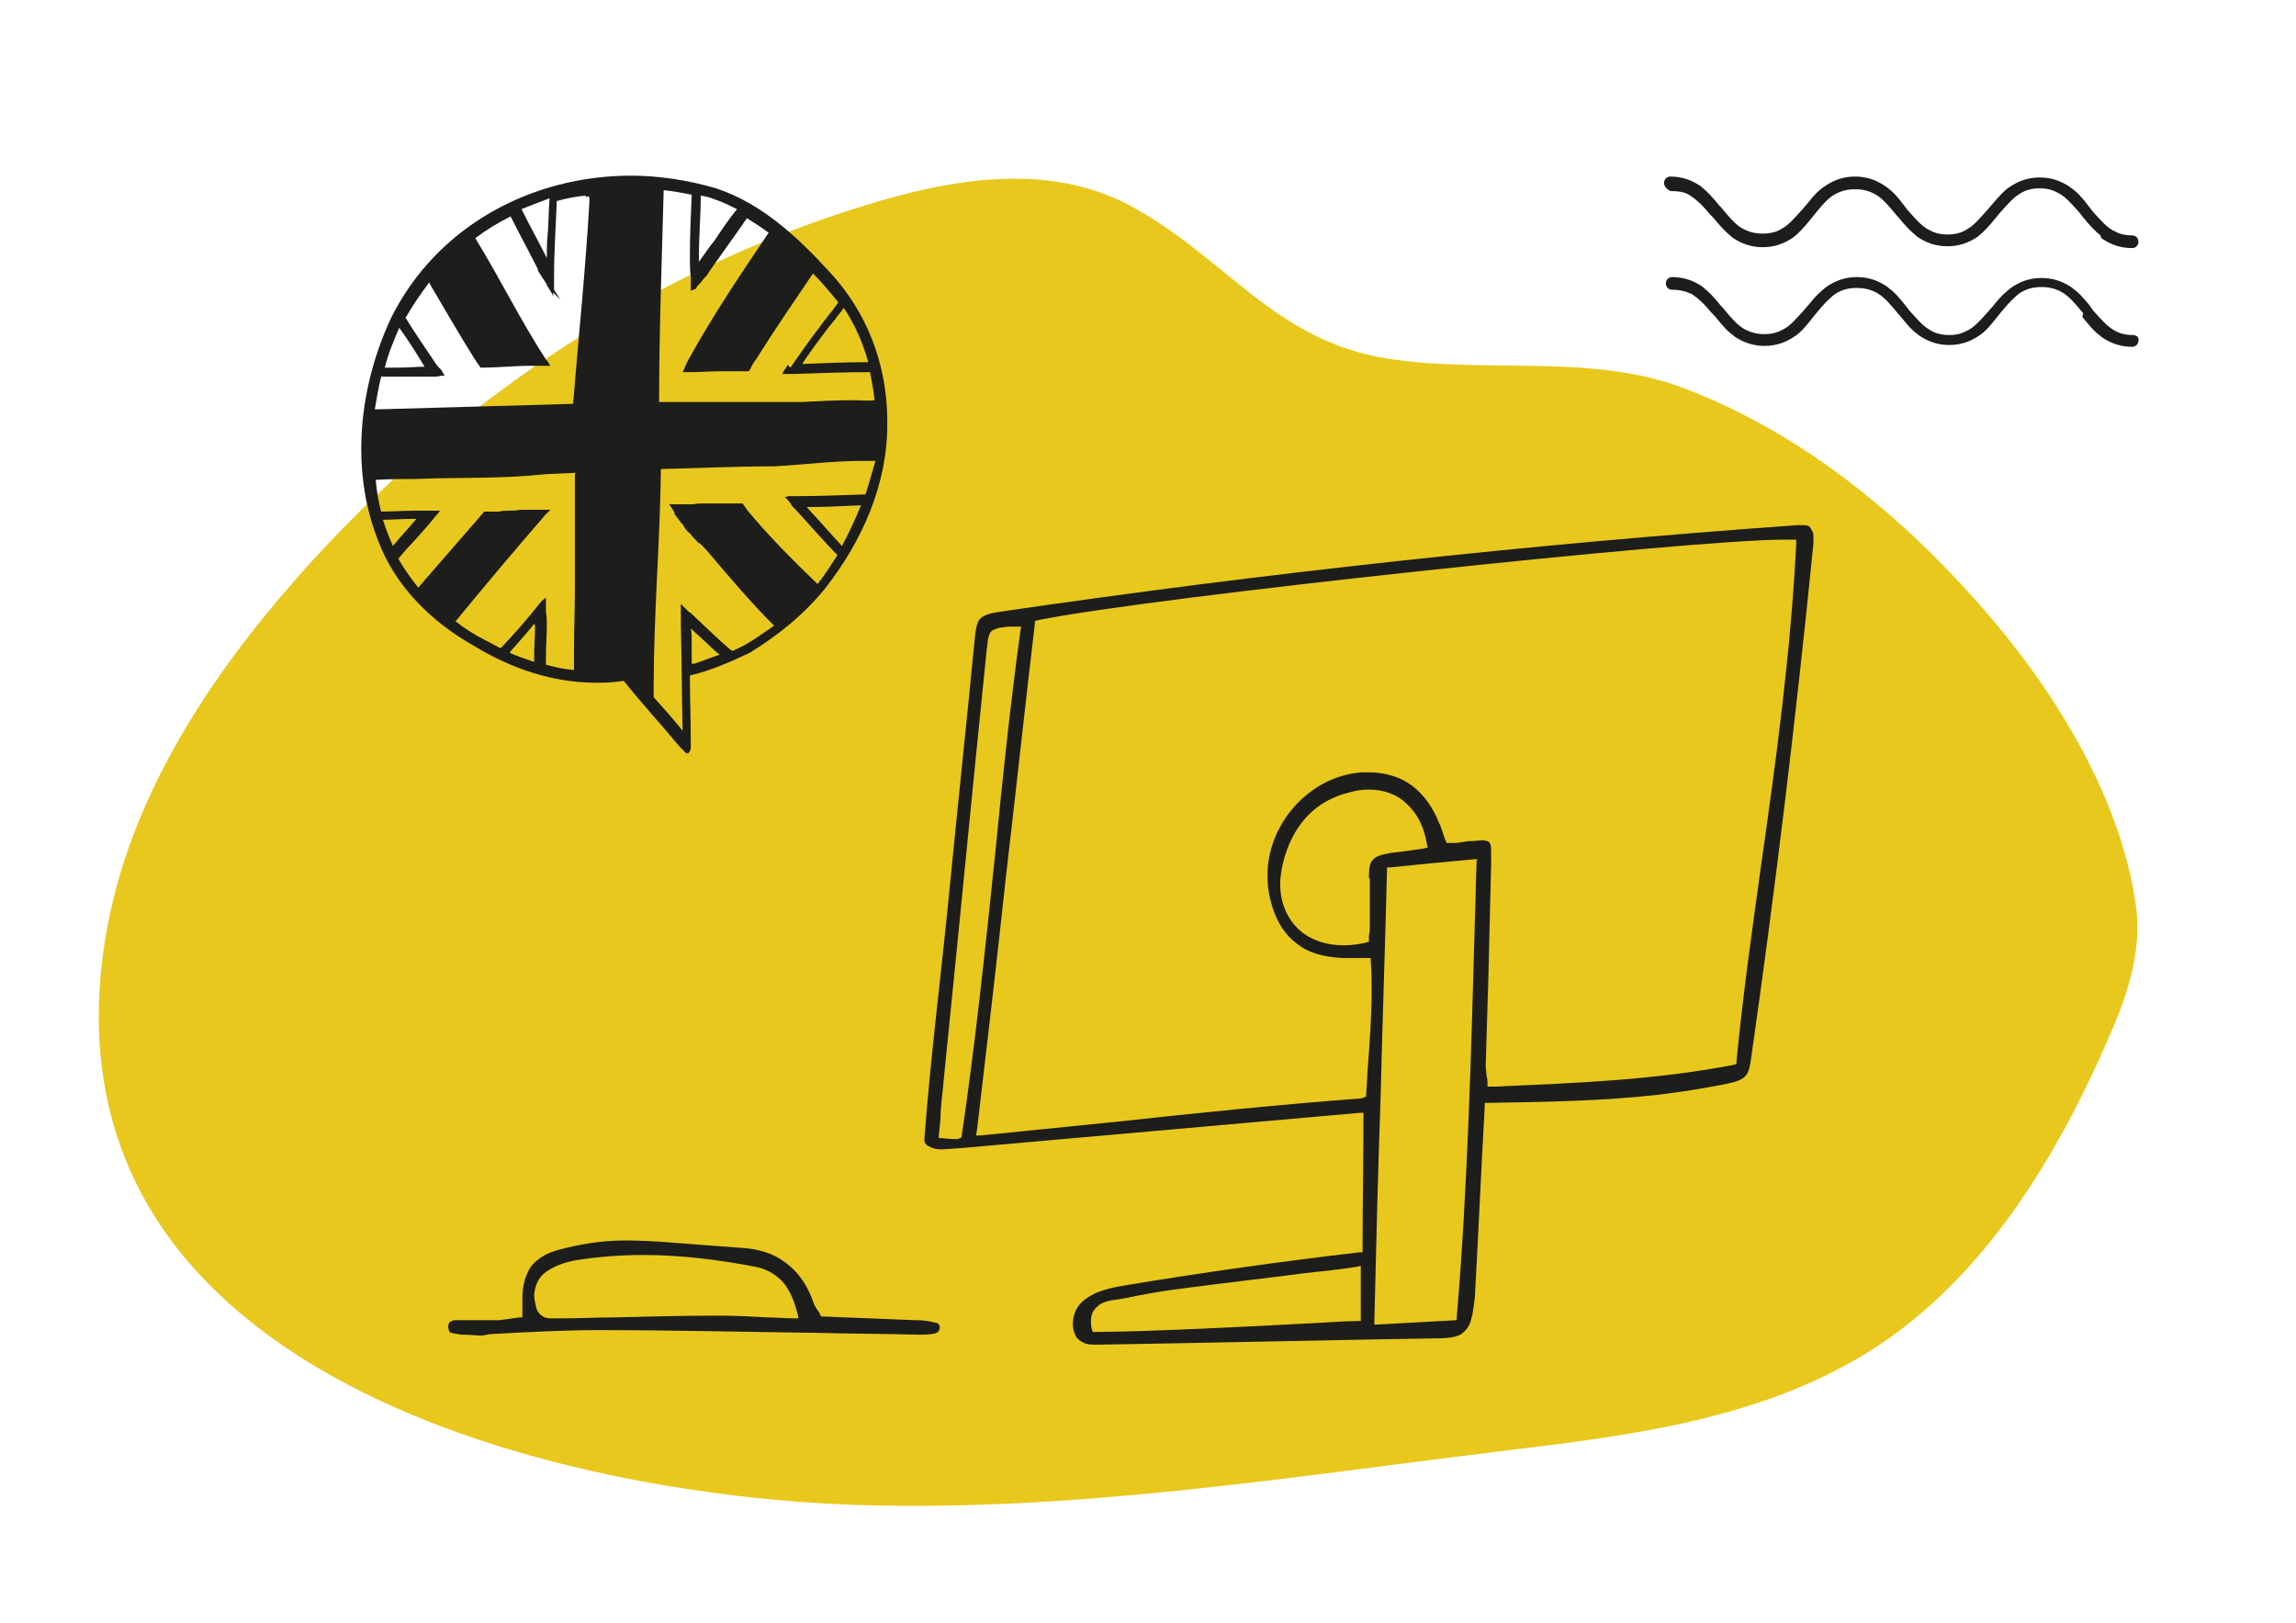
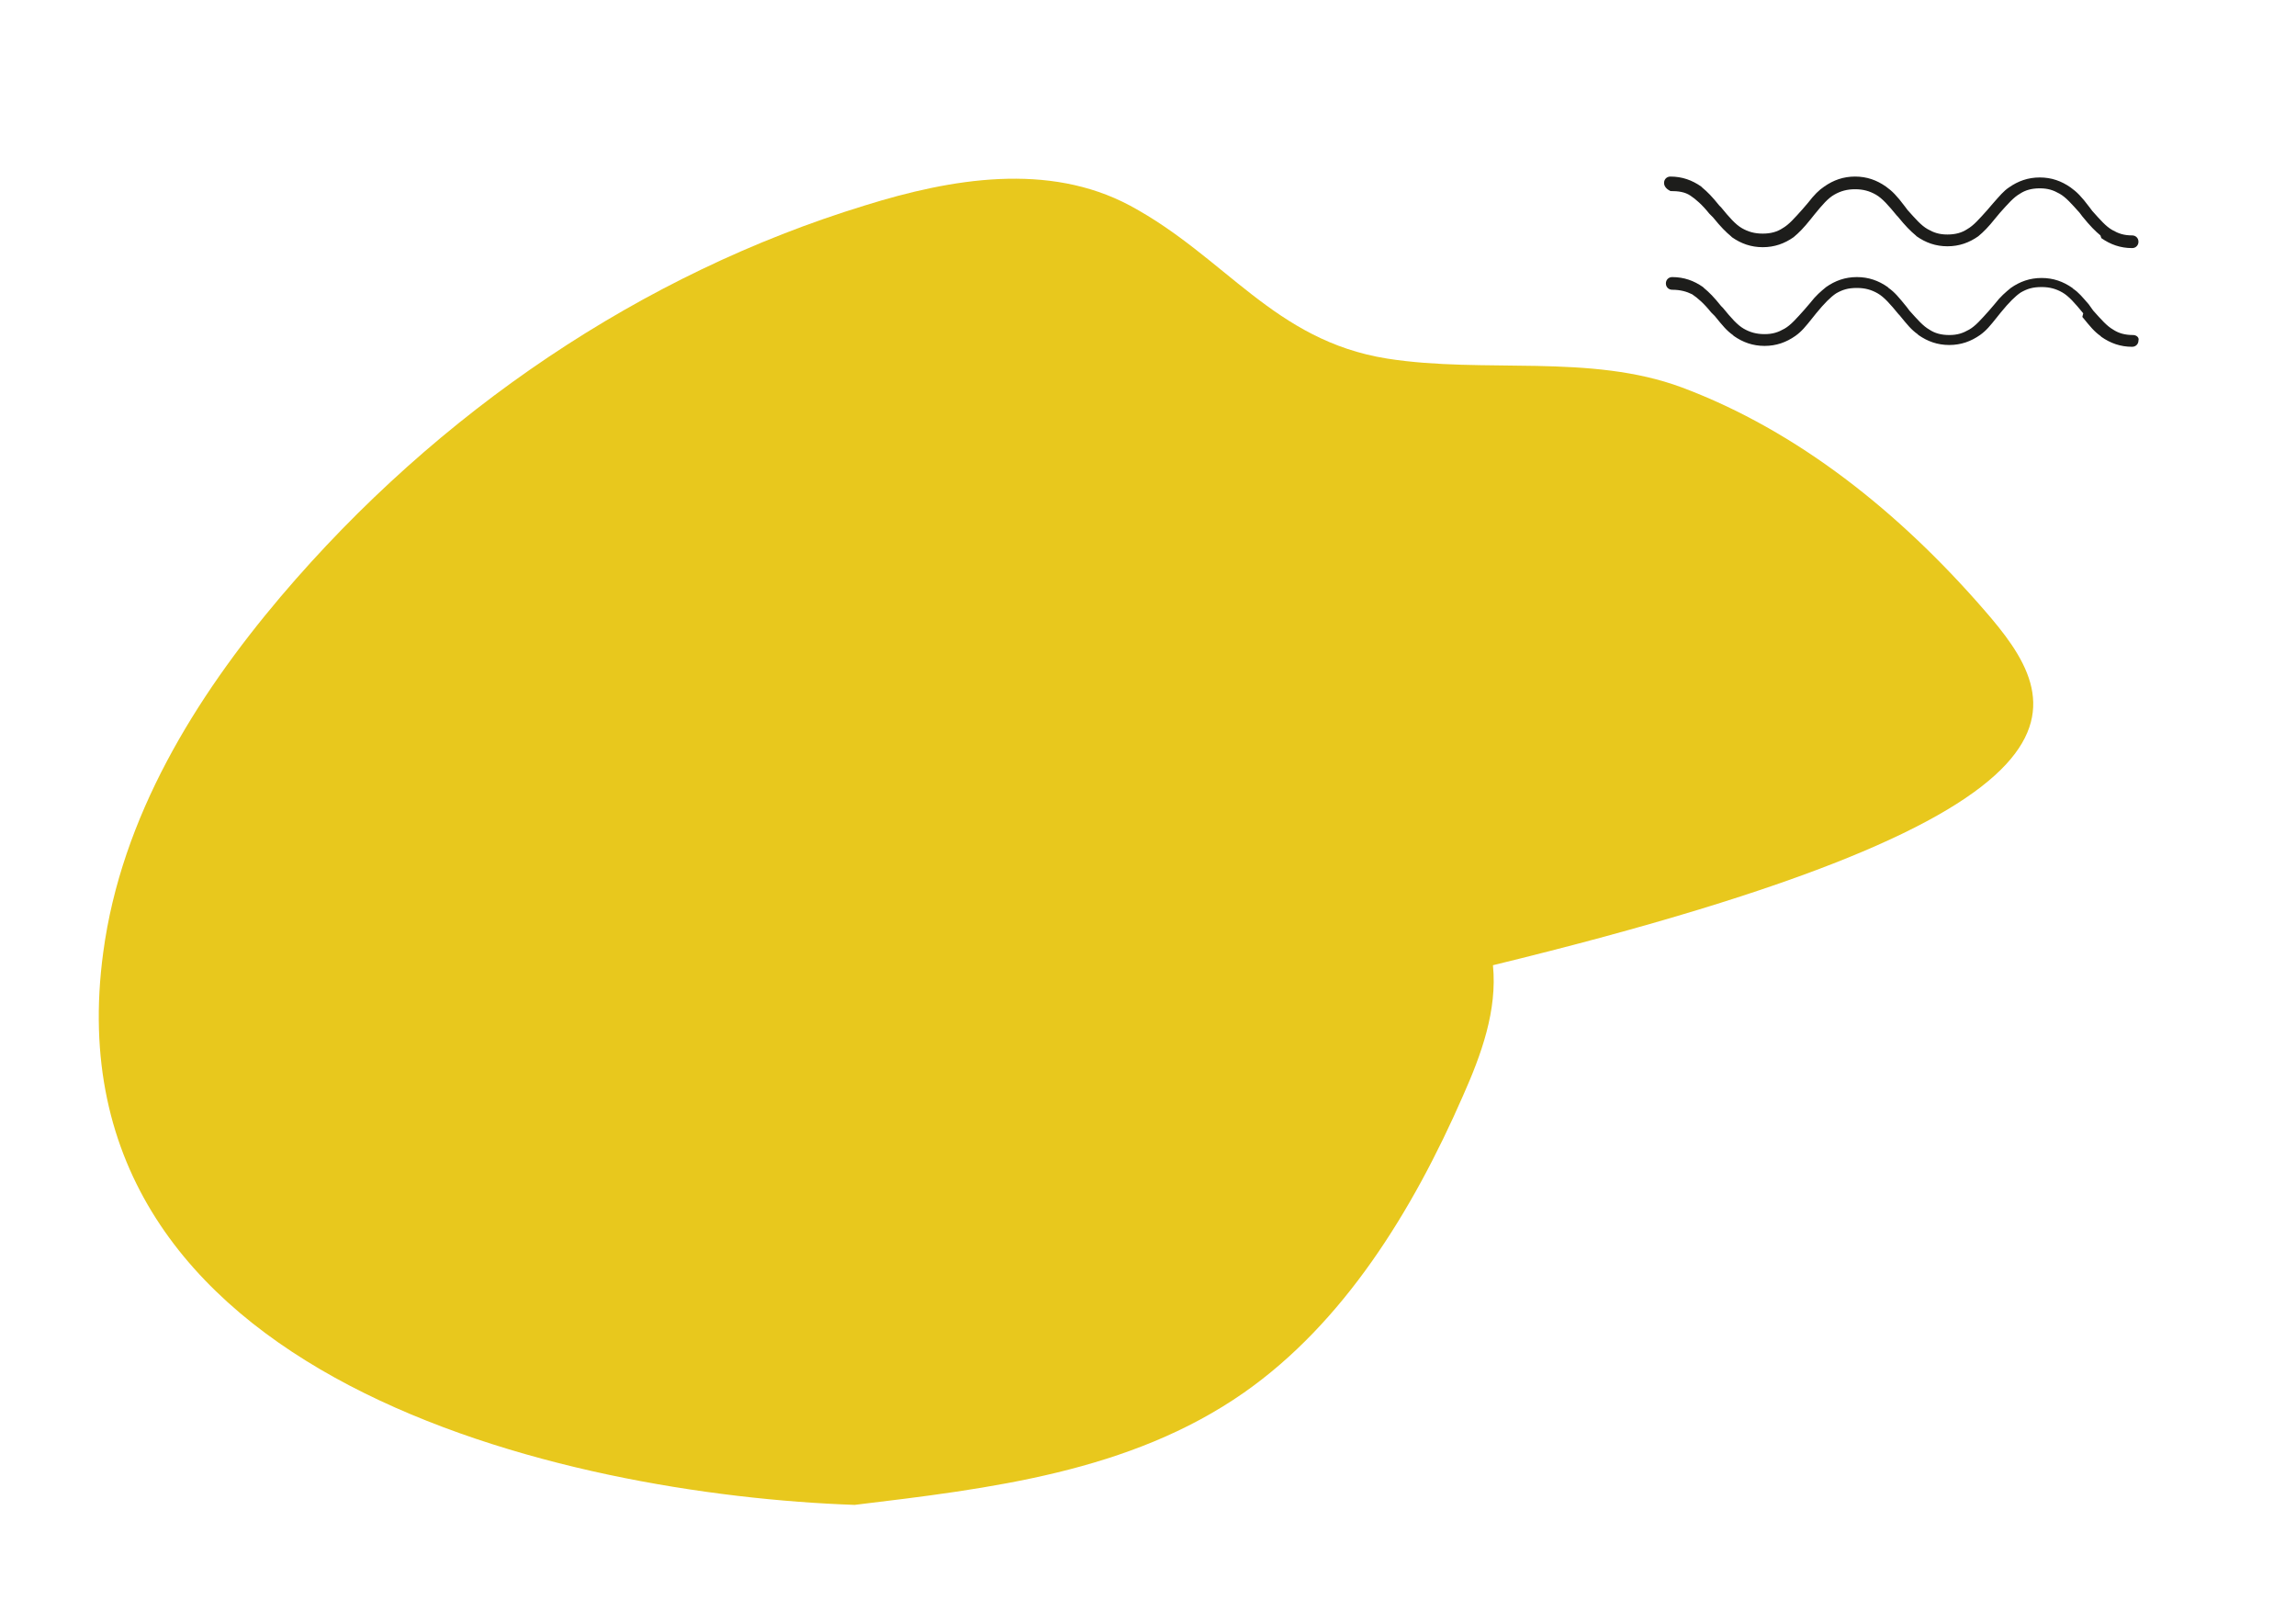
<svg xmlns="http://www.w3.org/2000/svg" version="1.1" x="0px" y="0px" viewBox="0 0 253.6 179.2" style="enable-background:new 0 0 253.6 179.2;" xml:space="preserve">
  <style type="text/css">
	.st0{fill:#E8C81D;}
	.st1{fill:#1D1D1B;}
</style>
  <g id="Vrstva_1">
    <g id="Layer_1">
-       <path class="st0" d="M219.1,67.3c-9.3-10.7-20.5-19.7-33.3-24.5c-10.2-3.8-21.8-1.5-32.6-3.2c-12.5-2-17.8-11.2-28.4-16.9    c-9-4.8-19.7-3-29.3,0C71,30.2,48.4,45.4,31,65.9C21.6,77,13.4,90.2,11.4,105.2c-6.4,47.3,51.3,59.9,83,61    c23.8,0.8,47.5-3,71.1-5.9c14.9-1.8,30.4-3.6,43-12.4c11-7.7,18.6-20,24.2-32.8c2-4.5,3.8-9.4,3.3-14.4    C234.7,89.6,228.1,77.6,219.1,67.3z" />
+       <path class="st0" d="M219.1,67.3c-9.3-10.7-20.5-19.7-33.3-24.5c-10.2-3.8-21.8-1.5-32.6-3.2c-12.5-2-17.8-11.2-28.4-16.9    c-9-4.8-19.7-3-29.3,0C71,30.2,48.4,45.4,31,65.9C21.6,77,13.4,90.2,11.4,105.2c-6.4,47.3,51.3,59.9,83,61    c14.9-1.8,30.4-3.6,43-12.4c11-7.7,18.6-20,24.2-32.8c2-4.5,3.8-9.4,3.3-14.4    C234.7,89.6,228.1,77.6,219.1,67.3z" />
      <path class="st1" d="M183.8,20.2c0-0.4,0.3-0.7,0.7-0.7c1.3,0,2.4,0.4,3.4,1.1l0,0l0.1,0.1l0,0c0.6,0.5,1.1,1,1.9,2l0.2,0.2l0,0    c0.9,1.1,1.6,1.9,2.3,2.3c0.7,0.4,1.4,0.6,2.3,0.6c0.9,0,1.6-0.2,2.2-0.6c0.7-0.4,1.3-1.1,2.2-2.1l0,0l0.6-0.7l0,0    c0.7-0.9,1.2-1.4,1.8-1.8c1-0.7,2.1-1.1,3.4-1.1c1.3,0,2.4,0.4,3.4,1.1c0.7,0.5,1.2,1,2.1,2.2l0.3,0.4c0.9,1,1.5,1.7,2.2,2.1    c0.7,0.4,1.3,0.6,2.2,0.6c0.9,0,1.6-0.2,2.2-0.6c0.7-0.4,1.3-1.1,2.2-2.1l0.6-0.7c0.8-0.9,1.2-1.4,1.8-1.8c1-0.7,2.1-1.1,3.4-1.1    c1.3,0,2.4,0.4,3.4,1.1c0.7,0.5,1.2,1,2.1,2.2l0.3,0.4c0.9,1,1.5,1.7,2.2,2.1c0.7,0.4,1.3,0.6,2.2,0.6c0.4,0,0.7,0.3,0.7,0.7    c0,0.4-0.3,0.7-0.7,0.7c-1.3,0-2.4-0.4-3.4-1.1l0,0l0,0L232,26l0,0c-0.6-0.5-1.1-1-2-2.1l-0.3-0.4l0,0c-0.9-1-1.5-1.7-2.2-2.1    c-0.7-0.4-1.3-0.6-2.2-0.6c-0.9,0-1.6,0.2-2.2,0.6c-0.7,0.4-1.3,1.1-2.2,2.1l-0.5,0.6c-0.8,1-1.3,1.5-1.9,2    c-1,0.7-2.1,1.1-3.4,1.1c-1.3,0-2.4-0.4-3.4-1.1l-0.1-0.1l0,0c-0.6-0.5-1.1-1-2-2.1l-0.1-0.1c-0.9-1.1-1.6-1.9-2.3-2.3    c-0.7-0.4-1.4-0.6-2.3-0.6c-0.9,0-1.6,0.2-2.3,0.6c-0.7,0.4-1.3,1.1-2.2,2.2l-0.4,0.5c-0.8,1-1.3,1.5-1.9,2    c-1,0.7-2.1,1.1-3.4,1.1c-1.3,0-2.4-0.4-3.4-1.1l-0.1-0.1l0,0c-0.6-0.5-1.1-1-2-2.1l0,0l-0.2-0.2l0,0l-0.2-0.2    c-0.8-1-1.5-1.6-2.1-2c-0.6-0.4-1.3-0.5-2.2-0.5C184.1,20.9,183.8,20.6,183.8,20.2z M221.9,31.8C221.9,31.8,221.9,31.8,221.9,31.8    C221.9,31.8,221.9,31.8,221.9,31.8L221.9,31.8z M235.6,37c-0.9,0-1.6-0.2-2.2-0.6c-0.7-0.4-1.3-1.1-2.2-2.1l-0.5-0.7l0,0    c-0.7-0.8-1.1-1.3-1.7-1.7l-0.1-0.1l0,0l0,0c-1-0.7-2.1-1.1-3.4-1.1c-1.3,0-2.4,0.4-3.4,1.1c-0.6,0.5-1.1,0.9-1.8,1.8l-0.6,0.7    c-0.9,1-1.5,1.7-2.2,2.1c-0.7,0.4-1.3,0.6-2.2,0.6c-0.9,0-1.6-0.2-2.2-0.6c-0.7-0.4-1.3-1.1-2.2-2.1l-0.3-0.4l0,0    c-0.9-1.1-1.3-1.6-2-2.1l0,0l-0.1-0.1l0,0c-1-0.7-2.1-1.1-3.4-1.1c-1.3,0-2.4,0.4-3.4,1.1c-0.6,0.5-1.1,0.9-1.8,1.8l0,0l-0.6,0.7    l0,0c-0.9,1-1.5,1.7-2.2,2.1c-0.7,0.4-1.3,0.6-2.2,0.6c-0.9,0-1.6-0.2-2.3-0.6c-0.7-0.4-1.4-1.2-2.3-2.3l-0.2-0.2l0,0    c-0.8-1-1.3-1.5-1.9-2l-0.1-0.1l0,0l0,0c-1-0.7-2.1-1.1-3.4-1.1c-0.4,0-0.7,0.3-0.7,0.7c0,0.4,0.3,0.7,0.7,0.7    c0.9,0,1.6,0.2,2.2,0.5c0.6,0.4,1.3,1,2.1,2l0.2,0.2l0.2,0.2c0.9,1.1,1.3,1.6,2,2.1l0.1,0.1l0,0l0,0c1,0.7,2.1,1.1,3.4,1.1    c1.3,0,2.4-0.4,3.4-1.1c0.7-0.5,1.1-1,1.9-2l0.4-0.5c0.9-1.1,1.6-1.8,2.2-2.2c0.7-0.4,1.3-0.6,2.3-0.6c0.9,0,1.6,0.2,2.3,0.6    c0.7,0.4,1.4,1.2,2.3,2.3l0.1,0.1l0,0c0.9,1.1,1.3,1.6,2,2.1l0,0l0.1,0.1l0,0l0,0c1,0.7,2.1,1.1,3.4,1.1c1.3,0,2.4-0.4,3.4-1.1    c0.7-0.5,1.1-1,1.9-2l0.4-0.5c0.9-1.1,1.6-1.8,2.2-2.2c0.7-0.4,1.3-0.6,2.3-0.6c0.9,0,1.6,0.2,2.3,0.6c0.7,0.4,1.4,1.2,2.3,2.3    L230,35c0.9,1.1,1.3,1.6,2,2.1l0.1,0.1l0,0l0,0c1,0.7,2.1,1.1,3.4,1.1c0.4,0,0.7-0.3,0.7-0.7C236.3,37.3,236,37,235.6,37z" />
    </g>
  </g>
  <g id="Vrstva_2">
    <g id="Vrstva_4">
      <g>
-         <path class="st1" d="M119.7,148.3c0.4,0.2,0.9,0.2,1.4,0.2c0.1,0,0.3,0,0.4,0c12.5-0.2,25-0.5,37.5-0.7c0.8,0,1.7-0.1,2.3-0.4     c0.6-0.4,1-0.9,1.2-1.7c0.2-0.7,0.3-1.6,0.4-2.4c0.4-7.1,0.7-14.2,1.1-21.2l0-0.3l0.4,0c6.3-0.1,12.6-0.2,18.8-0.9     c2.5-0.3,5-0.7,7.5-1.2c0.9-0.2,1.8-0.4,2.2-1c0.3-0.4,0.4-1.1,0.5-1.7c2.7-18.9,5-37.9,6.9-57c0-0.2,0-0.4,0-0.6     c0-0.3,0-0.5-0.1-0.7c-0.1-0.2-0.2-0.3-0.3-0.5c-0.2-0.2-0.5-0.2-0.9-0.2c-0.2,0-0.3,0-0.5,0c-29.5,2.1-59,5.3-88.3,9.6     c-0.7,0.1-1.5,0.3-1.9,0.7c-0.4,0.4-0.5,1.1-0.6,1.9c-0.9,9.3-1.9,18.6-2.8,27.8c-0.9,9.3-2.1,18.5-2.8,27.8l0,0.1     c0,0.2,0.1,0.4,0.2,0.5c0.1,0.1,0.3,0.2,0.5,0.3c0.4,0.2,1.1,0.3,1.7,0.2c0.6,0,1.2-0.1,1.6-0.1c14.7-1.3,29.4-2.6,44.1-3.9     l0.4,0l0,0.4c0,4.9-0.1,9.8-0.1,14.7l0,0.3l-0.3,0c-8.6,1-17.1,2.2-25.6,3.6c-1.9,0.3-3.9,0.7-5.2,2c-0.6,0.6-0.9,1.5-0.9,2.3     c0,0.5,0.1,0.9,0.3,1.3C119,147.9,119.3,148.1,119.7,148.3z M151.3,97c0,0.8,0,1.6,0,2.5l0,0c0,0.9,0,1.9,0,2.8l0,0     c0,0.3,0,0.7-0.1,1l0,0c0,0.1,0,0.3,0,0.4l0,0.3l-0.3,0.1c-0.9,0.2-1.7,0.3-2.5,0.3c-2.1,0-3.9-0.7-5.1-1.9     c-1.2-1.2-1.9-2.9-1.9-4.9c0-0.9,0.2-2,0.5-3c1.1-3.6,3.4-6.2,7.2-7.1c0.7-0.2,1.4-0.3,2.1-0.3c1.6,0,3.1,0.5,4.2,1.6     c1.1,1,1.9,2.5,2.2,4.4l0.1,0.4l-0.4,0.1c-0.4,0.1-0.9,0.1-1.3,0.2c-0.8,0.1-1.6,0.2-2.4,0.3c-1.1,0.2-1.7,0.4-2,0.8     c-0.3,0.3-0.4,0.9-0.4,2L151.3,97z M163.1,95.1c-0.1,2.2-0.1,4.4-0.2,6.7c-0.4,14.4-0.8,29.6-2,43.7l0,0.3l-9.1,0.5l0-0.4     c0.2-8.2,0.4-16.6,0.7-25c0.2-8.3,0.5-16.7,0.7-24.8l0-0.3l0.3,0c3-0.3,5.9-0.6,9.3-0.9l0.4,0L163.1,95.1z M106,125.7l-0.2,0.1     c-0.1,0-0.2,0-0.4,0c-0.5,0-1.3-0.1-1.3-0.1l-0.4,0l0-0.4c0.1-0.9,0.2-1.7,0.2-2.5c0.1-1.5,0.3-2.9,0.4-4.2     c1.6-15.7,3.1-31.4,4.7-47c0.1-0.6,0.1-1,0.2-1.3c0.1-0.4,0.3-0.7,0.7-0.8c0.2-0.1,0.5-0.2,0.8-0.2c0.4-0.1,0.9-0.1,1.6-0.1l0,0     l0.5,0l-0.1,0.5c-1.1,8.1-2,16.5-2.8,24.8c-1.1,10.5-2.2,21-3.7,31.1C106.2,125.6,106.1,125.7,106,125.7z M150.4,121.3     c-9.1,0.7-18.1,1.6-27.2,2.6c-4.9,0.5-9.9,1-14.9,1.5l-0.5,0l0.1-0.5c1.1-9.3,2.2-18.7,3.2-28c1.1-9.4,2.1-18.7,3.2-28l0-0.3     l0.3-0.1c6.4-1.3,24.3-3.5,42-5.4c17.7-1.9,35.1-3.5,40.4-3.5c0.4,0,0.7,0,1,0l0.4,0l0,0.4c-0.6,12-2.2,23.8-3.9,35.7     c-1,7.2-2,14.3-2.7,21.5l0,0.3l-0.3,0.1c-8.8,1.7-17.4,2-26.2,2.4l0,0l-1,0l0-0.4c0-0.2,0-0.5-0.1-0.7c0-0.4-0.1-0.8-0.1-1.2     l0-0.1c0.1-3.3,0.2-6.5,0.3-9.8c0.1-4.1,0.2-8.3,0.3-12.4c0-0.4,0-0.8,0-1.1c0-0.5,0-0.9-0.1-1.1c-0.1-0.2-0.1-0.2-0.3-0.3     c-0.1,0-0.3-0.1-0.5-0.1c-0.4,0-0.9,0.1-1.6,0.1l0,0l0,0l0,0c-0.2,0-0.5,0.1-0.7,0.1c-0.4,0.1-0.9,0.1-1.4,0.1h-0.3l-0.1-0.2     c-0.2-0.4-0.3-0.9-0.5-1.4c-0.1-0.2-0.1-0.4-0.2-0.5c-0.7-1.8-1.7-3.2-3-4.2c-1.3-1-3-1.5-4.8-1.5c-0.2,0-0.5,0-0.8,0     c-5.8,0.4-10.5,5.8-10.4,11.5c0,0.8,0.1,1.7,0.3,2.5c0.5,2.1,1.4,3.7,2.8,4.8c1.3,1.1,3,1.6,5.2,1.7c0.3,0,0.6,0,0.9,0     c0.2,0,0.5,0,0.8,0c0.3,0,0.7,0,1,0h0.4l0,0.3c0.1,1.1,0.1,2.3,0.1,3.4c0,2.7-0.2,5.4-0.4,8.1c-0.1,1.1-0.1,2.1-0.2,3.2l0,0.3     L150.4,121.3z M121.2,144.3c0.4-0.4,1-0.6,1.6-0.7c0.9-0.1,1.9-0.3,2.8-0.5c1.6-0.3,3.3-0.6,5-0.8c4.5-0.6,9-1.1,13.6-1.7     c1.9-0.2,3.8-0.4,5.7-0.7l0.4-0.1v5.7v0.4l-0.4,0c-1,0-2.5,0.1-4.3,0.2c-7.3,0.4-19.4,1-24.6,1h-0.3l-0.1-0.3     c-0.1-0.3-0.1-0.7-0.1-1C120.5,145.3,120.7,144.7,121.2,144.3z" />
-         <path class="st1" d="M54.9,147.3L54.9,147.3c3.7-0.2,7.4-0.4,11.1-0.4c0.2,0,0.4,0,0.5,0c7.9,0,15.8,0.2,23.7,0.3     c3.7,0.1,7.5,0.1,11.2,0.2l0.2,0c0.5,0,1,0,1.5-0.1c0.2,0,0.3-0.1,0.5-0.2c0.1-0.1,0.2-0.3,0.2-0.5c0-0.2-0.1-0.4-0.3-0.5l-0.1,0     c-0.7-0.2-1.5-0.3-2.2-0.3l-0.2,0l0,0c-2.5-0.1-5-0.2-7.4-0.3c-0.9,0-1.8-0.1-2.7-0.1l-0.2,0l-0.1-0.2c-0.1-0.2-0.2-0.4-0.3-0.5     l0,0c-0.2-0.3-0.4-0.6-0.5-1l0,0c-0.7-1.9-1.7-3.3-3.1-4.3c-1.3-1-3-1.5-5-1.6c-1.3-0.1-2.7-0.2-4-0.3c-2.8-0.2-5.7-0.5-8.5-0.5     c-0.1,0-0.2,0-0.3,0c-2.4,0-4.8,0.4-7.1,1c-1.5,0.4-2.4,1-3.1,1.8c-0.6,0.9-1,2-1,3.6v0c0,0.4,0,0.8,0,1.2v0l0,0     c0,0.2,0,0.4,0,0.6l0,0.3l-0.3,0c-0.3,0-0.5,0.1-0.8,0.1l0,0h0c-0.5,0.1-0.9,0.1-1.4,0.2c-0.3,0-0.6,0-0.9,0c-0.6,0-1.1,0-1.7,0     c-0.5,0-1,0-1.5,0h0c-0.1,0-0.2,0-0.3,0h0l0,0c-0.1,0-0.2,0-0.3,0c-0.2,0-0.5,0-0.6,0.1c-0.2,0.1-0.2,0.1-0.3,0.2     c0,0.1-0.1,0.2-0.1,0.4l0,0c0,0.2,0.1,0.4,0.1,0.5c0.1,0.1,0.1,0.2,0.3,0.2c0.2,0.1,0.6,0.1,1,0.2h0l0,0l0.2,0l0,0     c0.7,0,1.5,0.1,2.2,0.1C53.7,147.4,54.3,147.3,54.9,147.3z M60.4,140.4c0.9-0.6,2-1,3.1-1.2h0c2.5-0.4,5-0.6,7.5-0.6     c4.1,0,8.3,0.5,12.4,1.3c1.2,0.2,2.2,0.8,3,1.6c0.8,0.9,1.3,2.1,1.7,3.6l0.1,0.5l-0.5,0c-1,0-1.9-0.1-2.8-0.1h0l0,0     c-1.8-0.1-3.6-0.2-5.3-0.2c-0.1,0-0.2,0-0.3,0c-3.9,0-7.8,0.1-11.8,0.2l0,0h0c-1.8,0-3.6,0.1-5.5,0.1h0c-0.1,0-0.2,0-0.4,0     c-0.2,0-0.3,0-0.5,0c-0.4,0-0.8,0-1.1-0.2c-0.4-0.2-0.7-0.6-0.8-1.1c-0.1-0.4-0.2-0.9-0.2-1.3C59.1,141.9,59.5,141,60.4,140.4z" />
-       </g>
+         </g>
    </g>
  </g>
  <g id="Vrstva_3">
-     <path class="st1" d="M98,46.3L98,46.3l0-0.2h0c-0.1-5.9-2.2-11.6-6.4-16.1l0,0c-3.5-3.8-7.4-7.5-12.5-9.2l0,0l0,0   c-3.1-0.9-6.3-1.4-9.4-1.4c-10.9,0-21.4,5.5-26.5,15.7l0,0l0,0c-2.1,4.5-3.3,9.5-3.3,14.5c0,3.5,0.6,6.9,1.9,10.2h0c0,0,0,0,0,0   c0,0,0,0,0,0l0,0c1.9,5,5.9,8.9,10.5,11.5l0,0c0,0,0,0,0,0c0,0,0,0,0,0v0c4.1,2.5,8.7,4.1,13.5,4.1v0c0,0,0,0,0,0c0,0,0,0,0,0v0   c0.2,0,0.5,0,0.7,0c0.8,0,1.6-0.1,2.4-0.2c2,2.5,4.2,4.9,6.2,7.3l0,0l0,0c0.1,0.1,0.3,0.3,0.4,0.4l0,0l0.2,0.2l0.1,0.1l0.1,0   c0.2,0,0.3-0.2,0.3-0.3c0.1-0.1,0.1-0.3,0.1-0.4c0-0.2,0-0.4,0-0.5l0,0l0,0l0,0c0-2.5-0.1-4.9-0.1-7.4c2.2-0.5,4.5-1.5,6.6-2.5l0,0   l0,0c3.1-1.9,6.1-4.3,8.4-7.2l0,0l0,0C95.2,59.8,98,53.5,98,47C98,46.8,98,46.6,98,46.3z M89.1,56c2,0,4-0.1,6-0.2   c-0.6,1.5-1.3,3-2.1,4.5C91.7,58.9,90.4,57.4,89.1,56z M95.6,54.6c-2.7,0.1-5.5,0.2-8.2,0.2l-0.2,0l-0.1,0l-0.4,0.1l0.3,0.3   c0.2,0.2,0.4,0.5,0.5,0.7l0.1,0.1h0l0.2,0.2l0,0l0,0c1.6,1.7,3,3.4,4.7,5.1c-0.7,1.1-1.4,2.2-2.2,3.2c-2.7-2.6-5.4-5.3-7.8-8.2   c-0.1-0.2-0.3-0.4-0.4-0.6l-0.1-0.1l-0.1,0c-0.1,0-0.2,0-0.3,0v0c-0.2,0-0.3,0-0.5,0v0h0h0v0c-0.2,0-0.3,0-0.5,0   c-0.1,0-0.3,0-0.4,0l0,0c-0.2,0-0.4,0-0.6,0c-0.1,0-0.3,0-0.4,0l0,0l0,0l0,0l-0.1,0h0h0c-0.4,0-0.7,0-1.1,0l0,0l0,0   c-0.5,0-1,0-1.5,0.1l0,0l0,0l0,0l-0.1,0c-0.2,0-0.4,0-0.6,0l-0.1,0l0,0h0c-0.1,0-0.2,0-0.4,0v0h0l0,0l-0.1,0c-0.3,0-0.5,0-0.8,0v0   l0,0l-0.5,0l0.3,0.4c0.1,0.2,0.2,0.3,0.3,0.5l0,0l0,0.1l0,0l0,0l0,0.1l0.1,0.1l0,0c0.2,0.3,0.4,0.5,0.6,0.8l0,0   c0.1,0.1,0.1,0.1,0.2,0.2l0.3,0.5l0,0l0.1,0.1l0,0l0,0c0.1,0.2,0.3,0.3,0.4,0.4l0,0c0.3,0.4,0.6,0.7,1,1.1l0,0l0.1,0   c0.4,0.4,0.8,0.8,1.2,1.3c2.2,2.6,4.5,5.3,7,7.8c-1,0.7-2,1.4-3,2c-0.5,0.3-1,0.5-1.6,0.8c-0.1-0.1-0.2-0.1-0.3-0.2l0,0l0,0   c-1.4-1.2-2.8-2.6-4.2-3.9l0,0l-0.1-0.1c-0.2-0.1-0.3-0.2-0.5-0.4l-0.2-0.2l-0.4-0.4l0,0.6c0,0.2,0,0.4,0,0.6l0,0l0,0.2v0l0,0   c0,0.2,0,0.3,0,0.5l0,0.1l0,0v0l0,0.2l0,0.1l0,0l0,0c0.1,3.9,0.1,7.8,0.2,11.7c-0.2-0.2-0.3-0.4-0.5-0.6l0,0   c-0.9-1.1-1.8-2.1-2.7-3.1c0-0.1,0-0.2,0-0.3l0,0l0,0l0,0c0-0.3,0-0.6,0-0.9c0-8,0.7-15.9,0.8-24c4.2-0.1,8.4-0.3,12.6-0.3l0,0l0,0   c3.3-0.2,6.5-0.6,9.7-0.6c0.5,0,0.9,0,1.4,0C96.3,52.2,96,53.4,95.6,54.6z M76.4,70.8L76.4,70.8L76.4,70.8c0-0.5,0-0.9-0.1-1.4   c0.4,0.4,0.9,0.8,1.3,1.2l0,0l0,0c0.6,0.5,1.2,1.2,1.9,1.7c-0.9,0.3-1.9,0.7-2.8,1c-0.1,0-0.2,0-0.3,0   C76.4,72.6,76.4,71.7,76.4,70.8z M78.9,22c0.9,0.3,1.7,0.7,2.5,1.1c-0.9,1.1-1.7,2.3-2.5,3.5c-0.6,0.7-1.1,1.5-1.7,2.3   c0-0.2,0-0.5,0-0.7c0-2.2,0.2-4.4,0.2-6.6C78,21.7,78.4,21.8,78.9,22z M94.3,44.2c-2,0-3.9,0.1-5.8,0.2c-5.1,0-10.2,0-15.3,0h0l0,0   l-0.1,0c-0.1,0-0.2,0-0.3,0l0,0l0,0v0c0-7.7,0.3-15.5,0.5-23.2l0,0l0,0l0-0.1c0,0,0-0.1,0-0.1c1,0.1,2.1,0.3,3.1,0.5   c-0.1,2.3-0.2,4.6-0.2,6.9c0,0.7,0,1.5,0.1,2.2l0,0l0,0.4v0l0,0l0,0h0c0,0.2,0,0.3,0,0.5l0,0.1l0,0.1l0,0.4l0.5-0.2l0.1,0l0-0.1   c0.1-0.2,0.2-0.3,0.4-0.5l0.2-0.2l0,0l0,0l0,0l0,0l0,0c0.1-0.2,0.3-0.4,0.4-0.5l0,0c0.2-0.2,0.4-0.5,0.5-0.7l0,0l0,0   c1.4-2,2.8-3.9,4.1-5.8c0.8,0.5,1.6,1,2.4,1.6c-3.1,4.6-6.2,9.2-8.9,14.1h0l-0.1,0.2c-0.1,0.1-0.1,0.3-0.2,0.4l-0.1,0.3l-0.2,0.4   l0.5,0l0,0l0.3,0c1.1,0,2.3-0.1,3.5-0.1c0.9,0,1.8,0,2.8,0l0.2,0l0.2-0.3l0,0l0,0c0.1-0.1,0.1-0.3,0.2-0.4l0,0   c0.1-0.2,0.3-0.5,0.4-0.6l0,0l0,0c2-3.2,4.2-6.4,6.3-9.5c1,1,1.9,2.1,2.8,3.2c-0.7,1-1.5,1.9-2.2,2.9l0,0c-1.1,1.4-2.1,2.9-3.1,4.3   l0,0L87,40.3c-0.1,0.2-0.2,0.3-0.3,0.5l0,0l-0.1,0.1l-0.2,0.4l0.3,0v0l0.4,0v0h0v0l0,0l0,0l0-0.1l0,0.1c0.1,0,0.2,0,0.3,0l0,0l0,0   c0.1,0,0.2,0,0.3,0l0.1,0l0,0l0,0l0,0c2.8-0.1,5.5-0.2,8.3-0.2c0.2,1,0.4,2.1,0.5,3.1C95.9,44.3,95.1,44.2,94.3,44.2z M95.9,40   c-2.4,0-4.9,0.1-7.3,0.2c0.2-0.3,0.4-0.6,0.6-0.9c1-1.4,2-2.8,3.1-4.1l0,0l0,0c0.2-0.4,0.6-0.7,0.9-1.2   C94.4,35.8,95.3,37.8,95.9,40C95.9,40,95.9,40,95.9,40z M59.1,69.2c0,1-0.1,2-0.1,3.1c0,0.3,0,0.6,0,0.8c-0.9-0.3-1.8-0.6-2.7-1   c0.1-0.2,0.2-0.3,0.3-0.4l0,0l0,0c0.8-0.9,1.6-1.8,2.4-2.8C59.1,69,59.1,69.1,59.1,69.2z M65.1,22.1c0,0.1,0,0.2,0,0.2l0,0l0,0   c-0.4,7.2-1.2,14.9-1.8,22.3c-7.1,0.2-14.2,0.4-21.3,0.6l0,0l0,0l-0.2,0c-0.1,0-0.3,0-0.4,0c0.2-1.2,0.4-2.4,0.7-3.6   c0.7,0,1.3,0,2,0c1,0,2,0,3.1,0l0,0l0.1,0c0.1,0,0.2,0,0.4,0l0,0l0,0c0.3,0,0.7,0,1-0.1l0.4,0l-0.2-0.4l0,0l0,0   c-0.1-0.1-0.1-0.2-0.2-0.3l0,0l-0.1-0.1l-0.2-0.2l0,0l0,0l-0.1-0.1l0,0l0,0l0,0c-1.2-1.8-2.4-3.5-3.5-5.3c0.8-1.4,1.7-2.7,2.6-3.9   c0.1,0.1,0.1,0.2,0.1,0.2l0,0l0,0c1.6,2.7,3.2,5.5,4.9,8.2l0,0l0.2,0.3c0.1,0.2,0.3,0.4,0.4,0.6l0.1,0.1l0.1,0   c1.8,0,3.6-0.2,5.3-0.2c0.3,0,0.6,0,1,0l0,0l0.2,0l0,0l0.1,0l0,0l0,0l0,0l0,0c0.2,0,0.4,0,0.6,0l0.4,0l-0.2-0.3   c-0.1-0.2-0.2-0.3-0.3-0.4l0,0l0,0c-2.8-4.3-5.1-9-7.8-13.4c1.2-0.9,2.5-1.7,3.9-2.4c1,2,2.1,4,3.1,6l-0.2-0.2l0.5,0.8l0,0l0,0l0,0   l0,0l0,0c0.2,0.3,0.4,0.6,0.6,0.9l0,0.1l0,0l0.5,0.8l0,0l0.2,0.4l0-0.4l0.8,0.8l-0.7-1.1c0-0.1,0-0.2,0-0.3l0,0l0,0   c0-0.1,0-0.2,0-0.3l0,0l0-0.2l0-0.1l0,0c0-0.2,0-0.3,0-0.5l0-0.1l0,0l0,0c0-2.8,0.2-5.6,0.3-8.3c1.1-0.3,2.1-0.5,3.2-0.6   c0,0.1,0,0.2,0,0.2C65.1,21.5,65.1,21.8,65.1,22.1z M63.5,52.5l0,0.2l0,0l0,0c0,0.9,0,1.8,0,2.7c0,1.5,0,3,0,4.5c0,0.8,0,1.6,0,2.4   l0,0l0,0c0,0.8,0,1.7,0,2.5c0,2.3-0.1,4.7-0.1,7c0,0.6,0,1.2,0,1.8l0,0l0,0l0,0.1c0,0.1,0,0.2,0,0.3c-1.1-0.1-2.1-0.3-3.1-0.6   c0-0.1,0-0.1,0-0.1l0,0l0,0l0,0c0-0.3,0-0.6,0-0.9c0-1.1,0.1-2.3,0.1-3.4l0,0l0,0c0-0.5,0-0.9-0.1-1.4l0,0l0-0.1c0-0.2,0-0.4,0-0.6   h0c0-0.1,0-0.2,0-0.4l0-0.5l-0.5,0.4l0,0l0,0c-1.4,1.8-2.9,3.5-4.5,5.2c-0.6-0.3-1.1-0.6-1.7-0.9l0,0l0,0c-1.2-0.6-2.3-1.3-3.3-2.1   c0.1-0.1,0.1-0.1,0.2-0.2l0,0l0,0c3.2-3.9,6.4-7.7,9.7-11.5l0,0l0,0c0-0.1,0.1-0.1,0.2-0.2l0.4-0.4l-0.7,0l0,0l-0.2,0v0   c-0.4,0-0.7,0-1,0v0l-0.2,0l0,0l0,0c-0.4,0-0.8,0-1.3,0l0,0l0,0c-0.4,0.1-0.8,0.1-1,0.1l-0.1,0l0,0l0,0c-0.4,0-0.8,0-1.2,0.1l0,0   l-0.6,0c-0.1,0-0.3,0-0.4,0l0,0c-0.1,0-0.3,0-0.5,0l0,0l-0.1,0l-0.1,0.1c-2.4,2.8-4.8,5.5-7.2,8.3c-0.8-1-1.6-2.1-2.2-3.2   c0.5-0.6,1-1.2,1.6-1.8l0,0l0,0c0.9-1,1.8-2,2.6-3l0,0l0.1-0.1l0.3-0.4l-0.5,0c-0.2,0-0.4,0-0.7,0l0,0l-0.2,0h0l0,0l0,0l-0.1,0l0,0   l0,0l-0.2,0l0,0l0,0c-0.3,0-0.7,0-1,0c-1.3,0-2.6,0.1-3.8,0.1c-0.3-1.1-0.5-2.3-0.6-3.5c1.5-0.1,2.9-0.1,4.4-0.1l0,0l0,0   c4.6-0.2,9.3,0,14-0.5c1.3-0.1,2.5-0.1,3.8-0.2C63.5,52.2,63.5,52.3,63.5,52.5z M45.8,57.3c0.1,0,0.2,0,0.2,0c0,0-0.1,0.1-0.1,0.1   l0,0l0,0c-0.8,1-1.7,1.9-2.5,2.9c-0.4-0.9-0.8-1.9-1.1-2.9C43.4,57.4,44.6,57.3,45.8,57.3z M44.1,36.2c1,1.4,1.9,2.8,2.8,4.3   c-0.9,0-1.9,0.1-2.8,0.1c-0.5,0-1.1,0-1.6,0C42.9,39,43.5,37.6,44.1,36.2z M60.5,25.8L60.5,25.8L60.5,25.8   c-0.1,0.9-0.1,1.8-0.1,2.7c-0.9-1.8-1.9-3.6-2.8-5.4c1-0.4,2-0.8,3.1-1.2C60.6,23.2,60.6,24.5,60.5,25.8z" />
-   </g>
+     </g>
</svg>